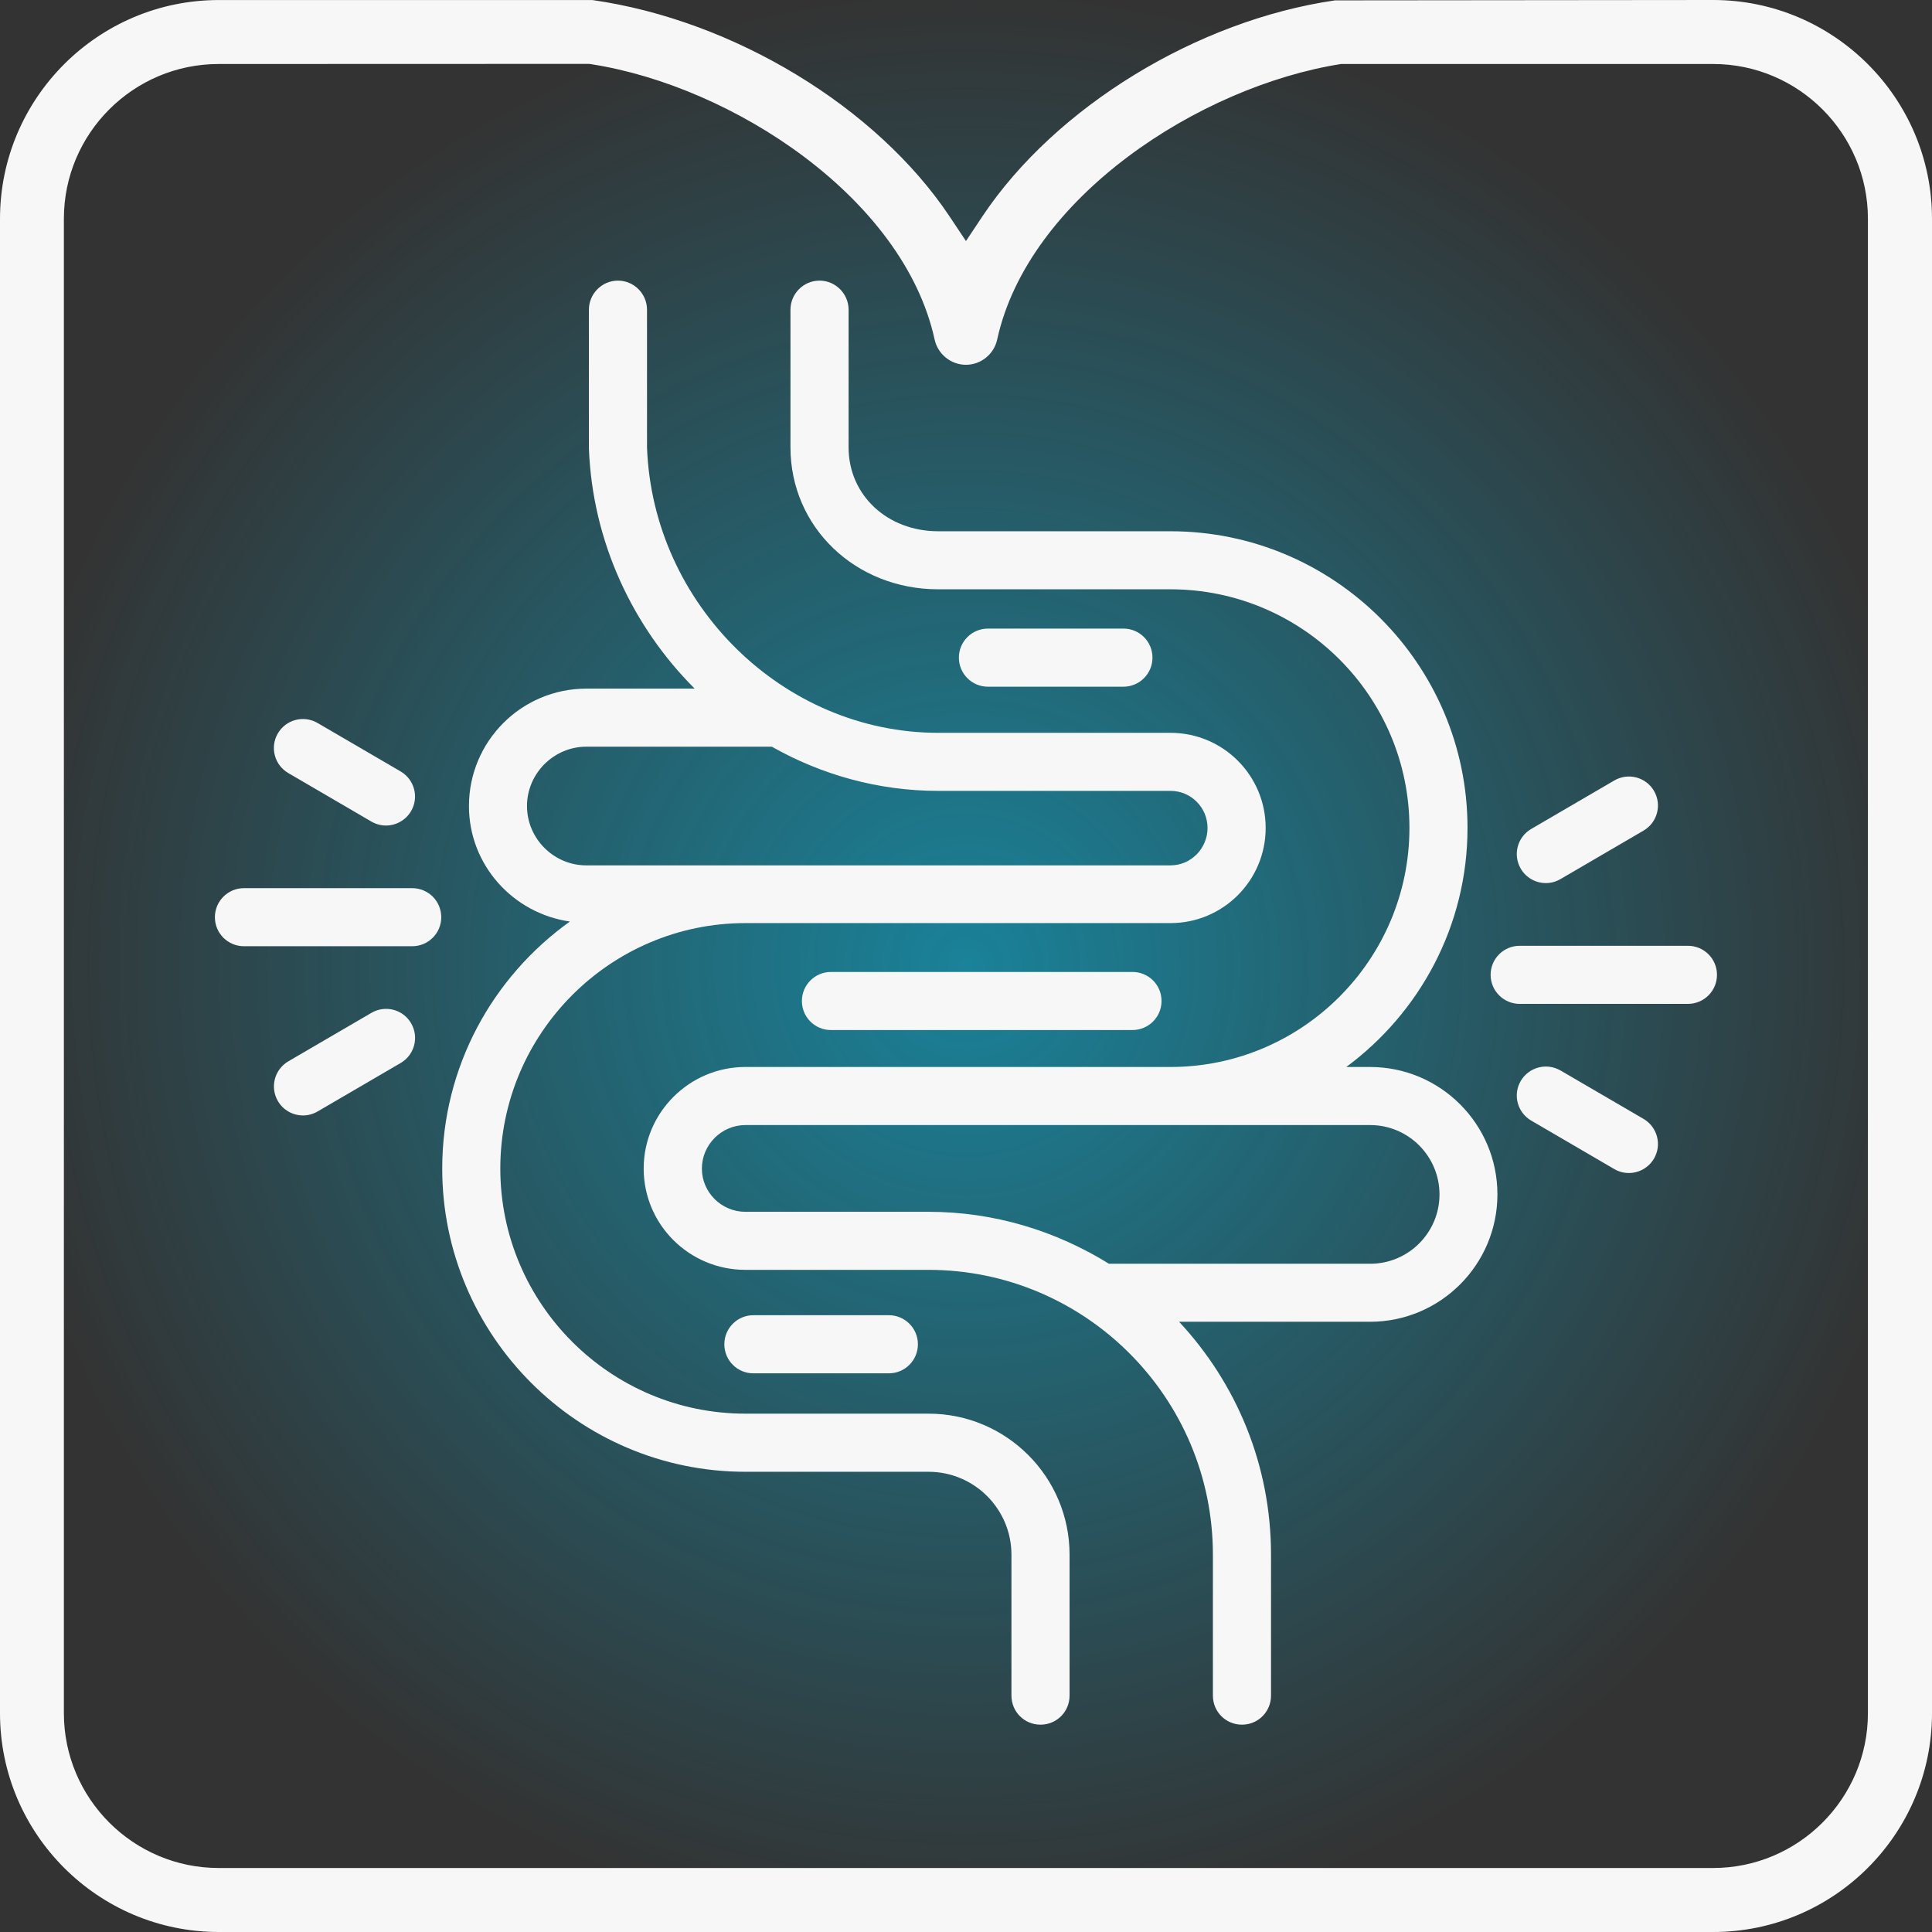
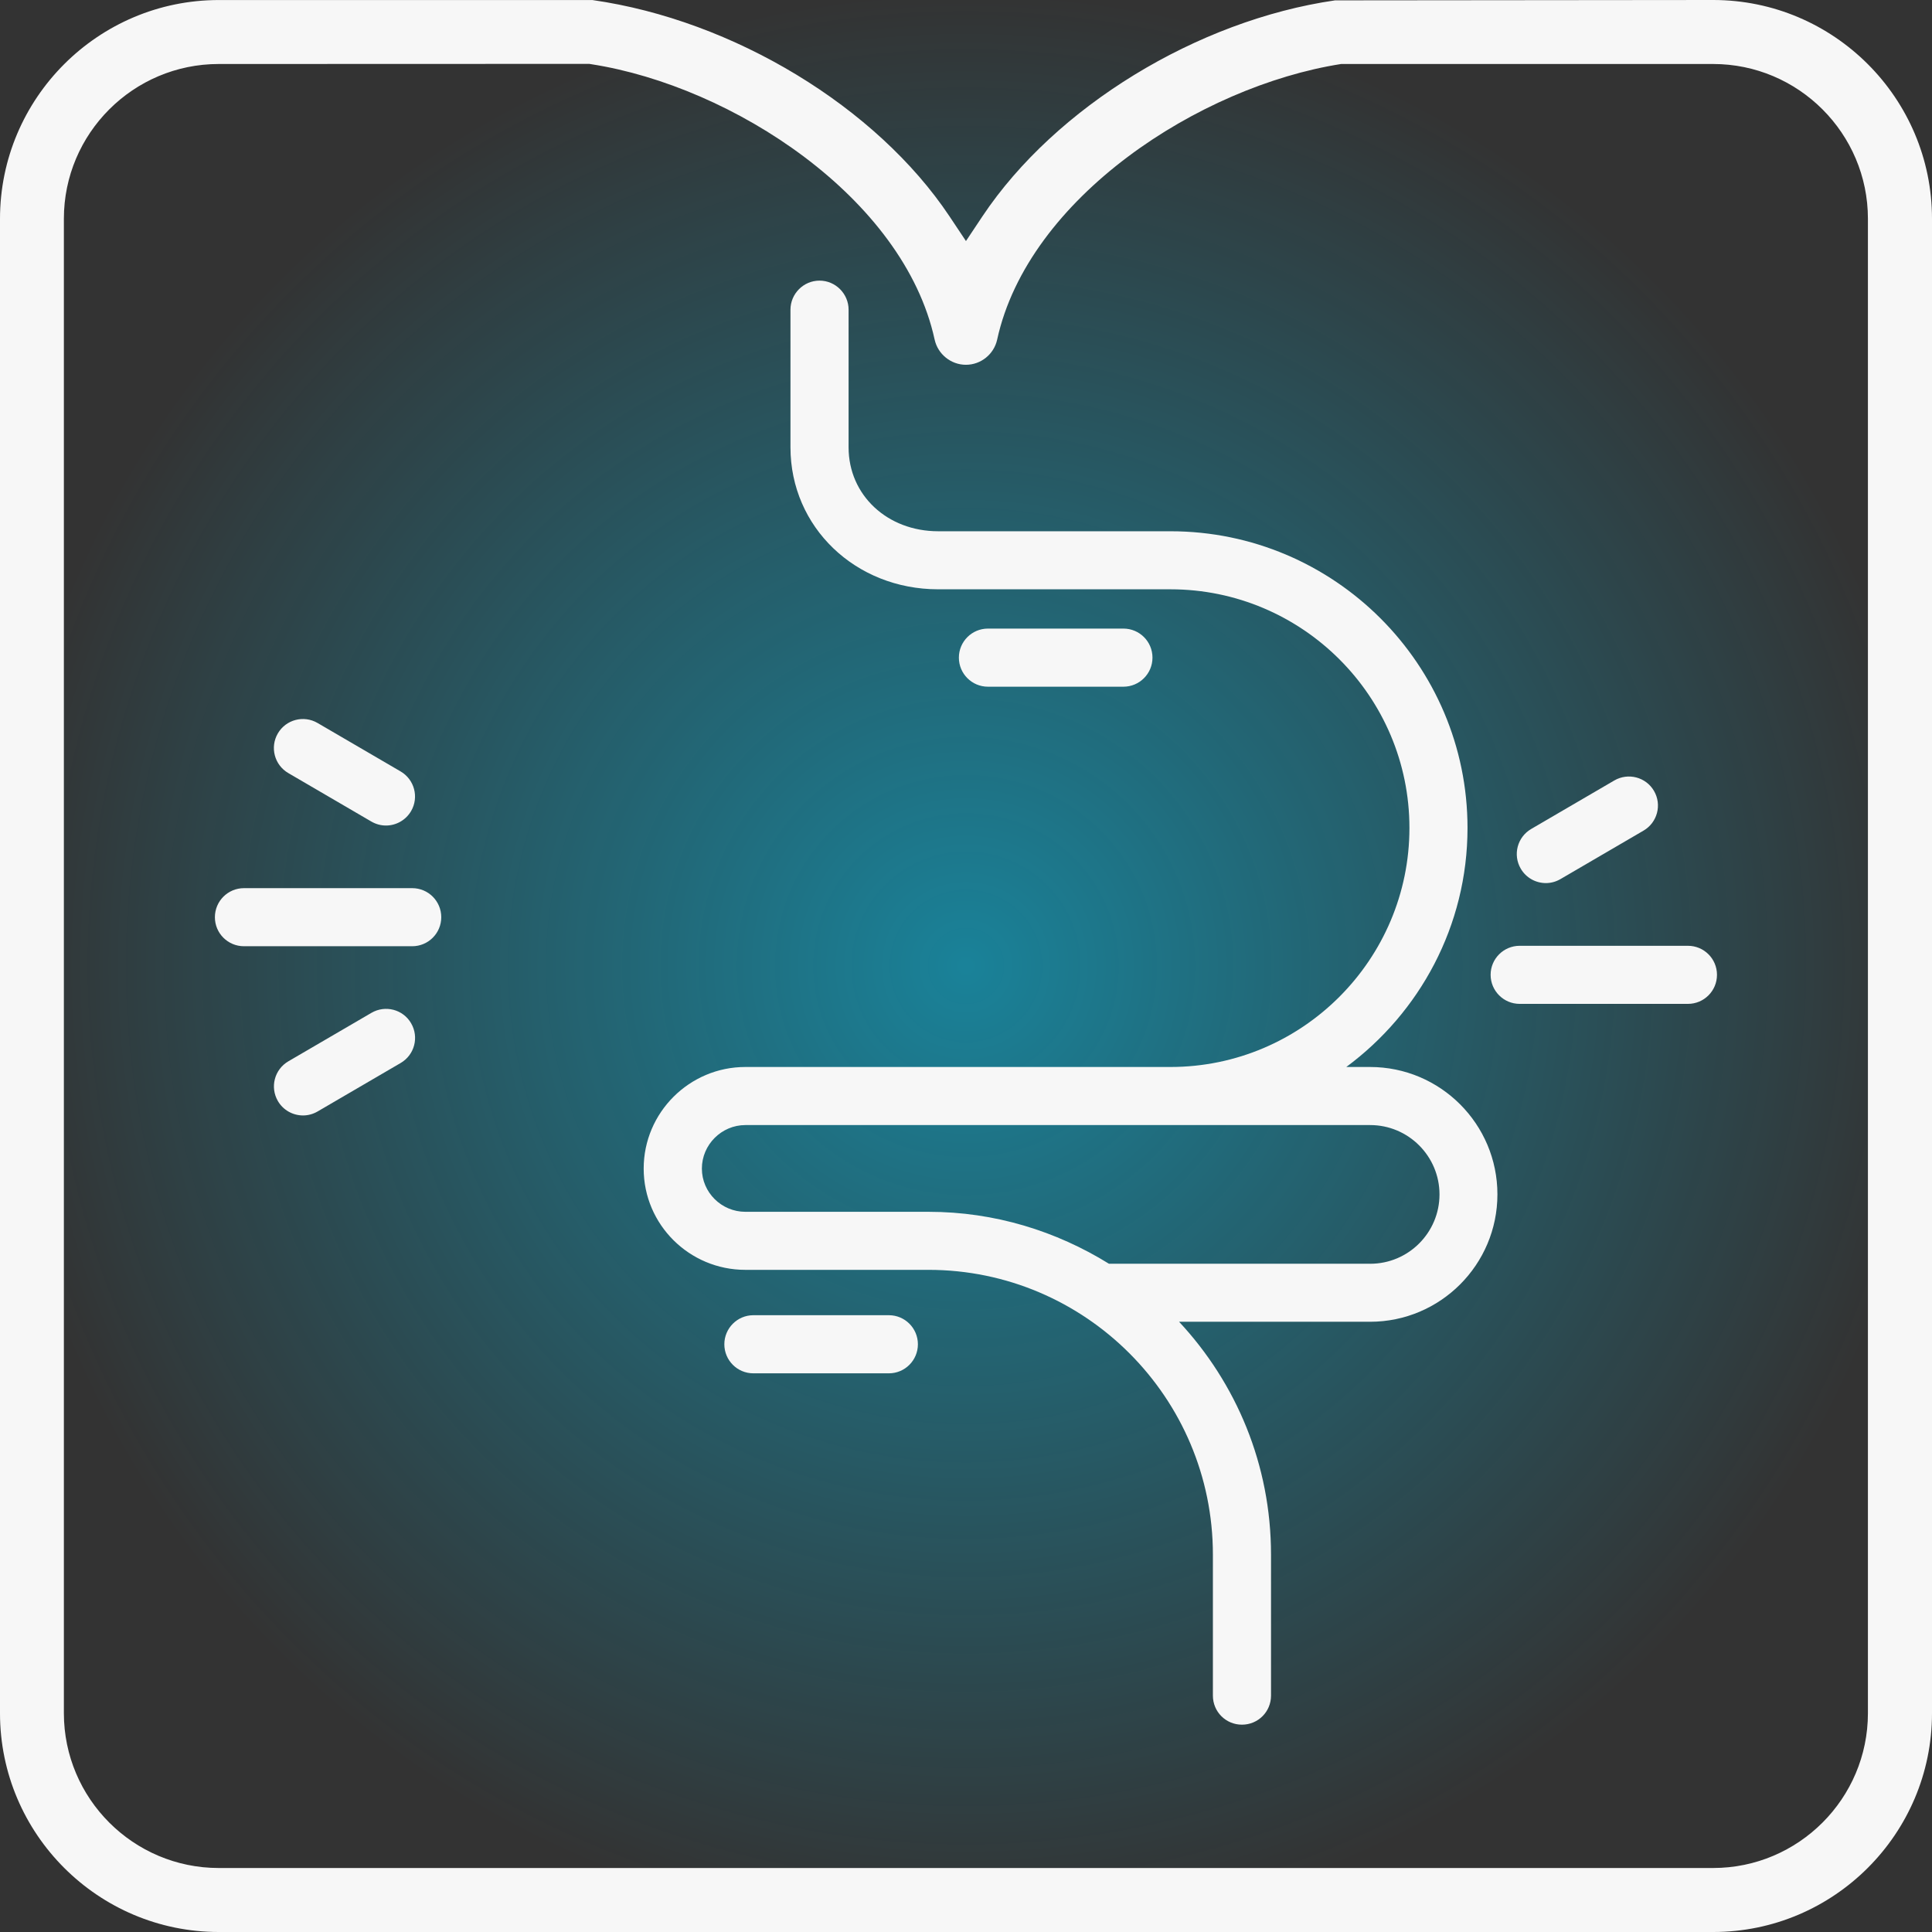
<svg xmlns="http://www.w3.org/2000/svg" width="48" height="48" viewBox="0 0 48 48" fill="none">
  <rect x="0" y="0" width="48" height="48" fill="#333333" stroke="none" />
  <rect width="48" height="48" fill="url(#paint0_radial_199_1612)" fill-opacity="0.5" />
  <path d="M42.563 0L33.168 0.009C29.739 0.506 26.219 2.661 24.41 5.372L23.999 5.989L23.588 5.372C21.776 2.658 18.225 0.501 14.718 0.001H5.436C2.439 0.001 0 2.439 0 5.437V42.565C0 45.563 2.439 48 5.436 48H42.564C45.561 48 48 45.561 48 42.565V5.435C48 2.439 45.561 0 42.564 0H42.563ZM42.563 46.41H5.434C3.313 46.41 1.587 44.684 1.587 42.563V5.435C1.587 3.314 3.313 1.59 5.434 1.59L14.64 1.587L14.696 1.596C18.197 2.142 22.452 4.912 23.221 8.438C23.301 8.8 23.627 9.063 23.998 9.063C24.369 9.063 24.694 8.802 24.774 8.438C25.543 4.913 29.799 2.143 33.32 1.59H42.562C44.682 1.59 46.408 3.316 46.408 5.435V42.563C46.408 44.684 44.682 46.41 42.562 46.41H42.563Z" fill="#F7F7F7" />
-   <path d="M29.08 18.207H23.31C19.463 18.207 16.218 15.018 16.075 11.115V7.694C16.075 7.302 15.754 6.972 15.353 6.972C14.952 6.972 14.631 7.301 14.631 7.694V11.14C14.72 13.464 15.721 15.571 17.259 17.109H14.567C12.957 17.109 11.651 18.415 11.651 20.026C11.651 21.492 12.748 22.694 14.159 22.895C12.244 24.265 10.987 26.501 10.987 29.033C10.987 33.183 14.368 36.566 18.519 36.566H23.07C24.201 36.566 25.129 37.487 25.129 38.625V42.127C25.129 42.528 25.45 42.849 25.851 42.849C26.252 42.849 26.573 42.528 26.573 42.127V38.625C26.573 36.693 25.002 35.122 23.07 35.122H18.519C15.162 35.122 12.43 32.389 12.43 29.032C12.43 25.674 15.162 22.934 18.519 22.934H29.081C30.387 22.934 31.445 21.876 31.445 20.57C31.445 19.264 30.387 18.207 29.081 18.207H29.08ZM29.08 21.5H14.567C13.758 21.5 13.093 20.835 13.093 20.026C13.093 19.217 13.758 18.551 14.567 18.551H19.175C20.408 19.248 21.819 19.649 23.31 19.649H29.08C29.593 19.649 30.001 20.066 30.001 20.57C30.001 21.075 29.593 21.5 29.08 21.5Z" fill="#F7F7F7" />
  <path d="M34.041 26.509H33.448C35.267 25.163 36.46 23.006 36.46 20.57C36.46 16.507 33.15 13.199 29.08 13.199H23.31C22.044 13.199 21.083 12.301 21.083 11.115V7.694C21.083 7.302 20.762 6.972 20.361 6.972C19.96 6.972 19.639 7.301 19.639 7.694V11.115C19.639 13.094 21.25 14.641 23.309 14.641H29.078C32.356 14.641 35.017 17.302 35.017 20.57C35.017 23.839 32.356 26.509 29.078 26.509H18.517C17.131 26.509 15.992 27.639 15.992 29.033C15.992 30.428 17.129 31.549 18.517 31.549H23.067C26.962 31.549 30.134 34.721 30.134 38.625V42.127C30.134 42.528 30.455 42.849 30.856 42.849C31.257 42.849 31.578 42.528 31.578 42.127V38.625C31.578 36.388 30.713 34.362 29.294 32.839H34.038C35.785 32.839 37.203 31.42 37.203 29.674C37.203 27.927 35.785 26.509 34.038 26.509H34.041ZM34.041 31.397H27.551C26.245 30.588 24.714 30.107 23.07 30.107H18.519C17.926 30.107 17.438 29.626 17.438 29.033C17.438 28.44 17.926 27.952 18.519 27.952H34.041C34.995 27.952 35.764 28.729 35.764 29.675C35.764 30.622 34.995 31.398 34.041 31.398V31.397Z" fill="#F7F7F7" />
  <path d="M27.911 17.061C28.309 17.061 28.633 16.738 28.633 16.339C28.633 15.94 28.311 15.617 27.911 15.617H24.545C24.147 15.617 23.823 15.94 23.823 16.339C23.823 16.738 24.147 17.061 24.545 17.061H27.911Z" fill="#F7F7F7" />
  <path d="M22.084 34.12C22.482 34.12 22.805 33.797 22.805 33.398C22.805 32.999 22.482 32.676 22.084 32.676H18.717C18.32 32.676 17.996 32.999 17.996 33.398C17.996 33.797 18.318 34.12 18.717 34.12H22.084Z" fill="#F7F7F7" />
-   <path d="M20.645 24.148C20.247 24.148 19.923 24.47 19.923 24.87C19.923 25.269 20.245 25.591 20.645 25.591H28.136C28.534 25.591 28.858 25.269 28.858 24.87C28.858 24.47 28.536 24.148 28.136 24.148H20.645Z" fill="#F7F7F7" />
  <path d="M37.034 24.219C37.034 24.617 37.357 24.941 37.756 24.941H41.936C42.334 24.941 42.658 24.619 42.658 24.219C42.658 23.82 42.335 23.498 41.936 23.498H37.756C37.358 23.498 37.034 23.82 37.034 24.219Z" fill="#F7F7F7" />
  <path d="M38.043 20.595C37.698 20.796 37.581 21.237 37.783 21.582C37.916 21.811 38.158 21.94 38.407 21.94C38.531 21.94 38.655 21.907 38.769 21.841L40.832 20.637C41.177 20.436 41.294 19.995 41.093 19.65C40.893 19.306 40.451 19.19 40.106 19.391L38.043 20.595Z" fill="#F7F7F7" />
-   <path d="M38.769 26.596C38.426 26.396 37.984 26.512 37.783 26.855C37.581 27.199 37.698 27.64 38.043 27.841L40.106 29.045C40.22 29.112 40.344 29.143 40.469 29.143C40.717 29.143 40.958 29.014 41.093 28.785C41.294 28.44 41.177 28 40.832 27.798L38.769 26.595V26.596Z" fill="#F7F7F7" />
  <path d="M6.061 23.509H10.241C10.639 23.509 10.963 23.187 10.963 22.788C10.963 22.388 10.64 22.066 10.241 22.066H6.061C5.663 22.066 5.339 22.388 5.339 22.788C5.339 23.187 5.662 23.509 6.061 23.509Z" fill="#F7F7F7" />
  <path d="M7.163 19.207L9.226 20.411C9.34 20.477 9.464 20.51 9.589 20.51C9.837 20.51 10.078 20.381 10.213 20.152C10.414 19.808 10.297 19.367 9.953 19.166L7.889 17.962C7.546 17.762 7.104 17.877 6.903 18.221C6.702 18.565 6.818 19.006 7.163 19.207Z" fill="#F7F7F7" />
  <path d="M9.228 25.164L7.164 26.368C6.82 26.569 6.703 27.01 6.904 27.355C7.037 27.584 7.28 27.713 7.528 27.713C7.653 27.713 7.777 27.68 7.891 27.614L9.954 26.41C10.299 26.209 10.415 25.768 10.214 25.423C10.015 25.078 9.572 24.963 9.228 25.164Z" fill="#F7F7F7" />
  <defs>
    <radialGradient id="paint0_radial_199_1612" cx="0" cy="0" r="1" gradientUnits="userSpaceOnUse" gradientTransform="translate(24 24) rotate(90) scale(24)">
      <stop stop-color="#00D1FF" />
      <stop offset="1" stop-color="#00D1FF" stop-opacity="0" />
    </radialGradient>
  </defs>
</svg>